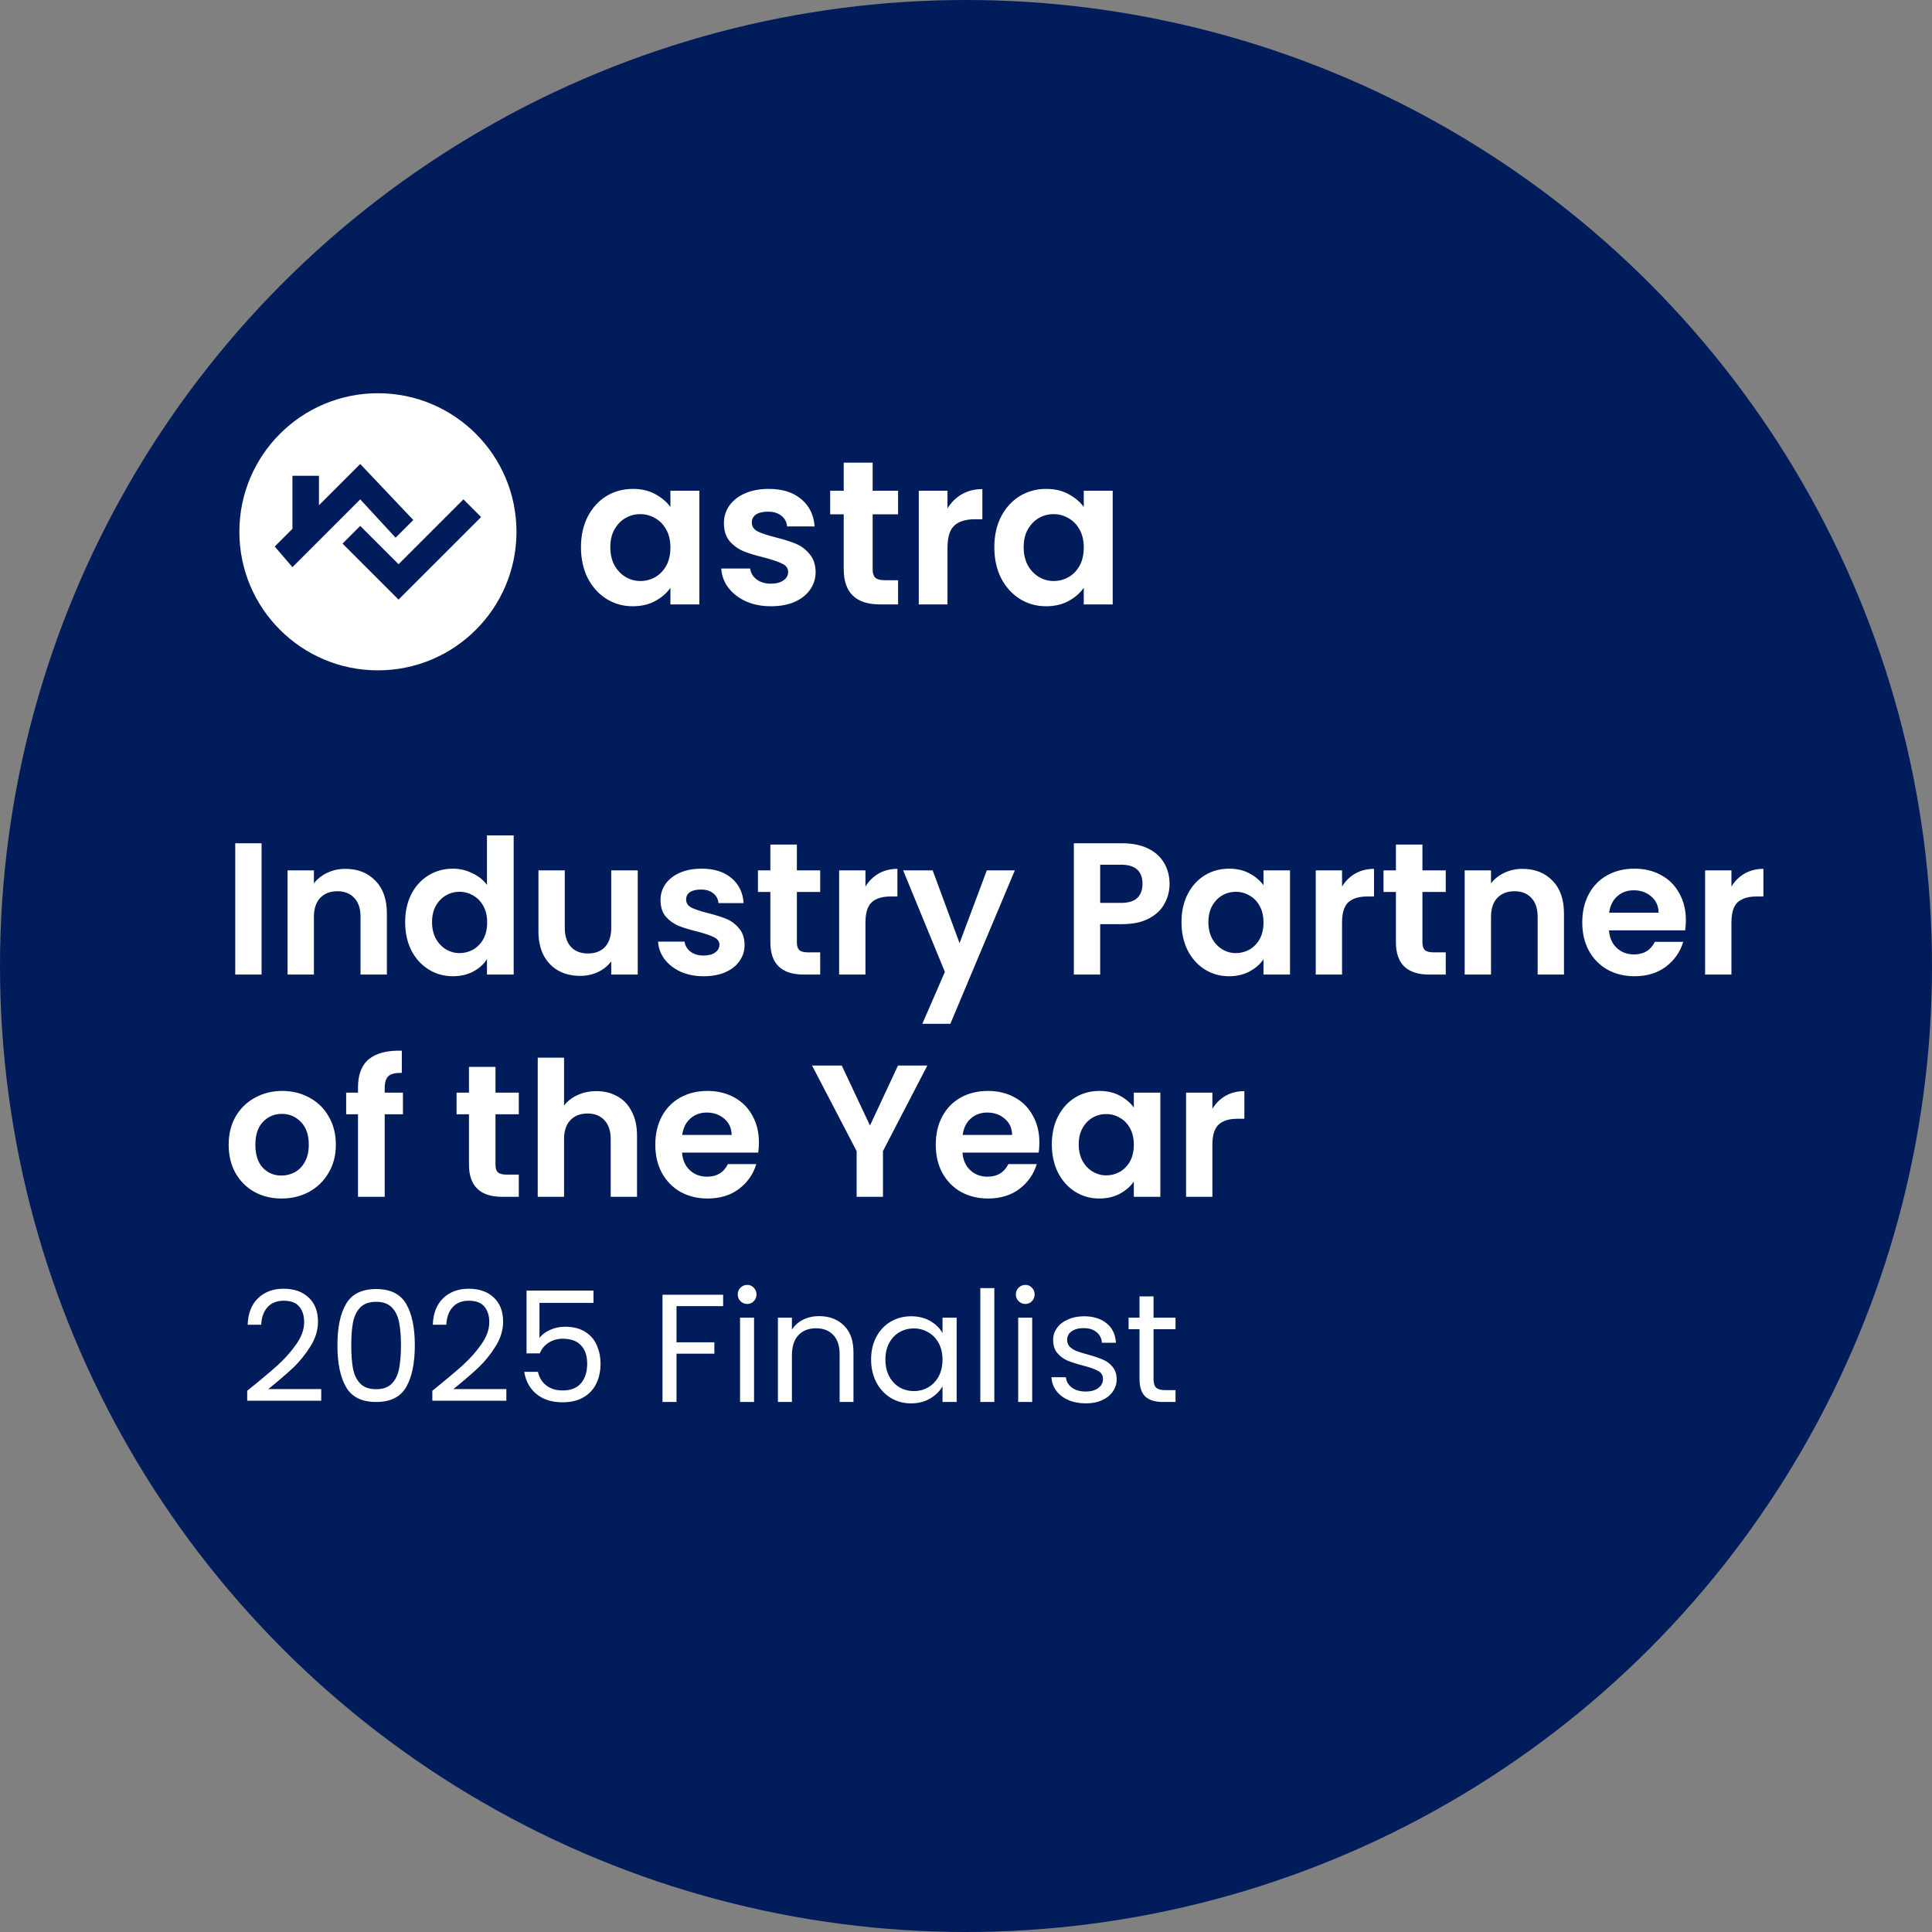
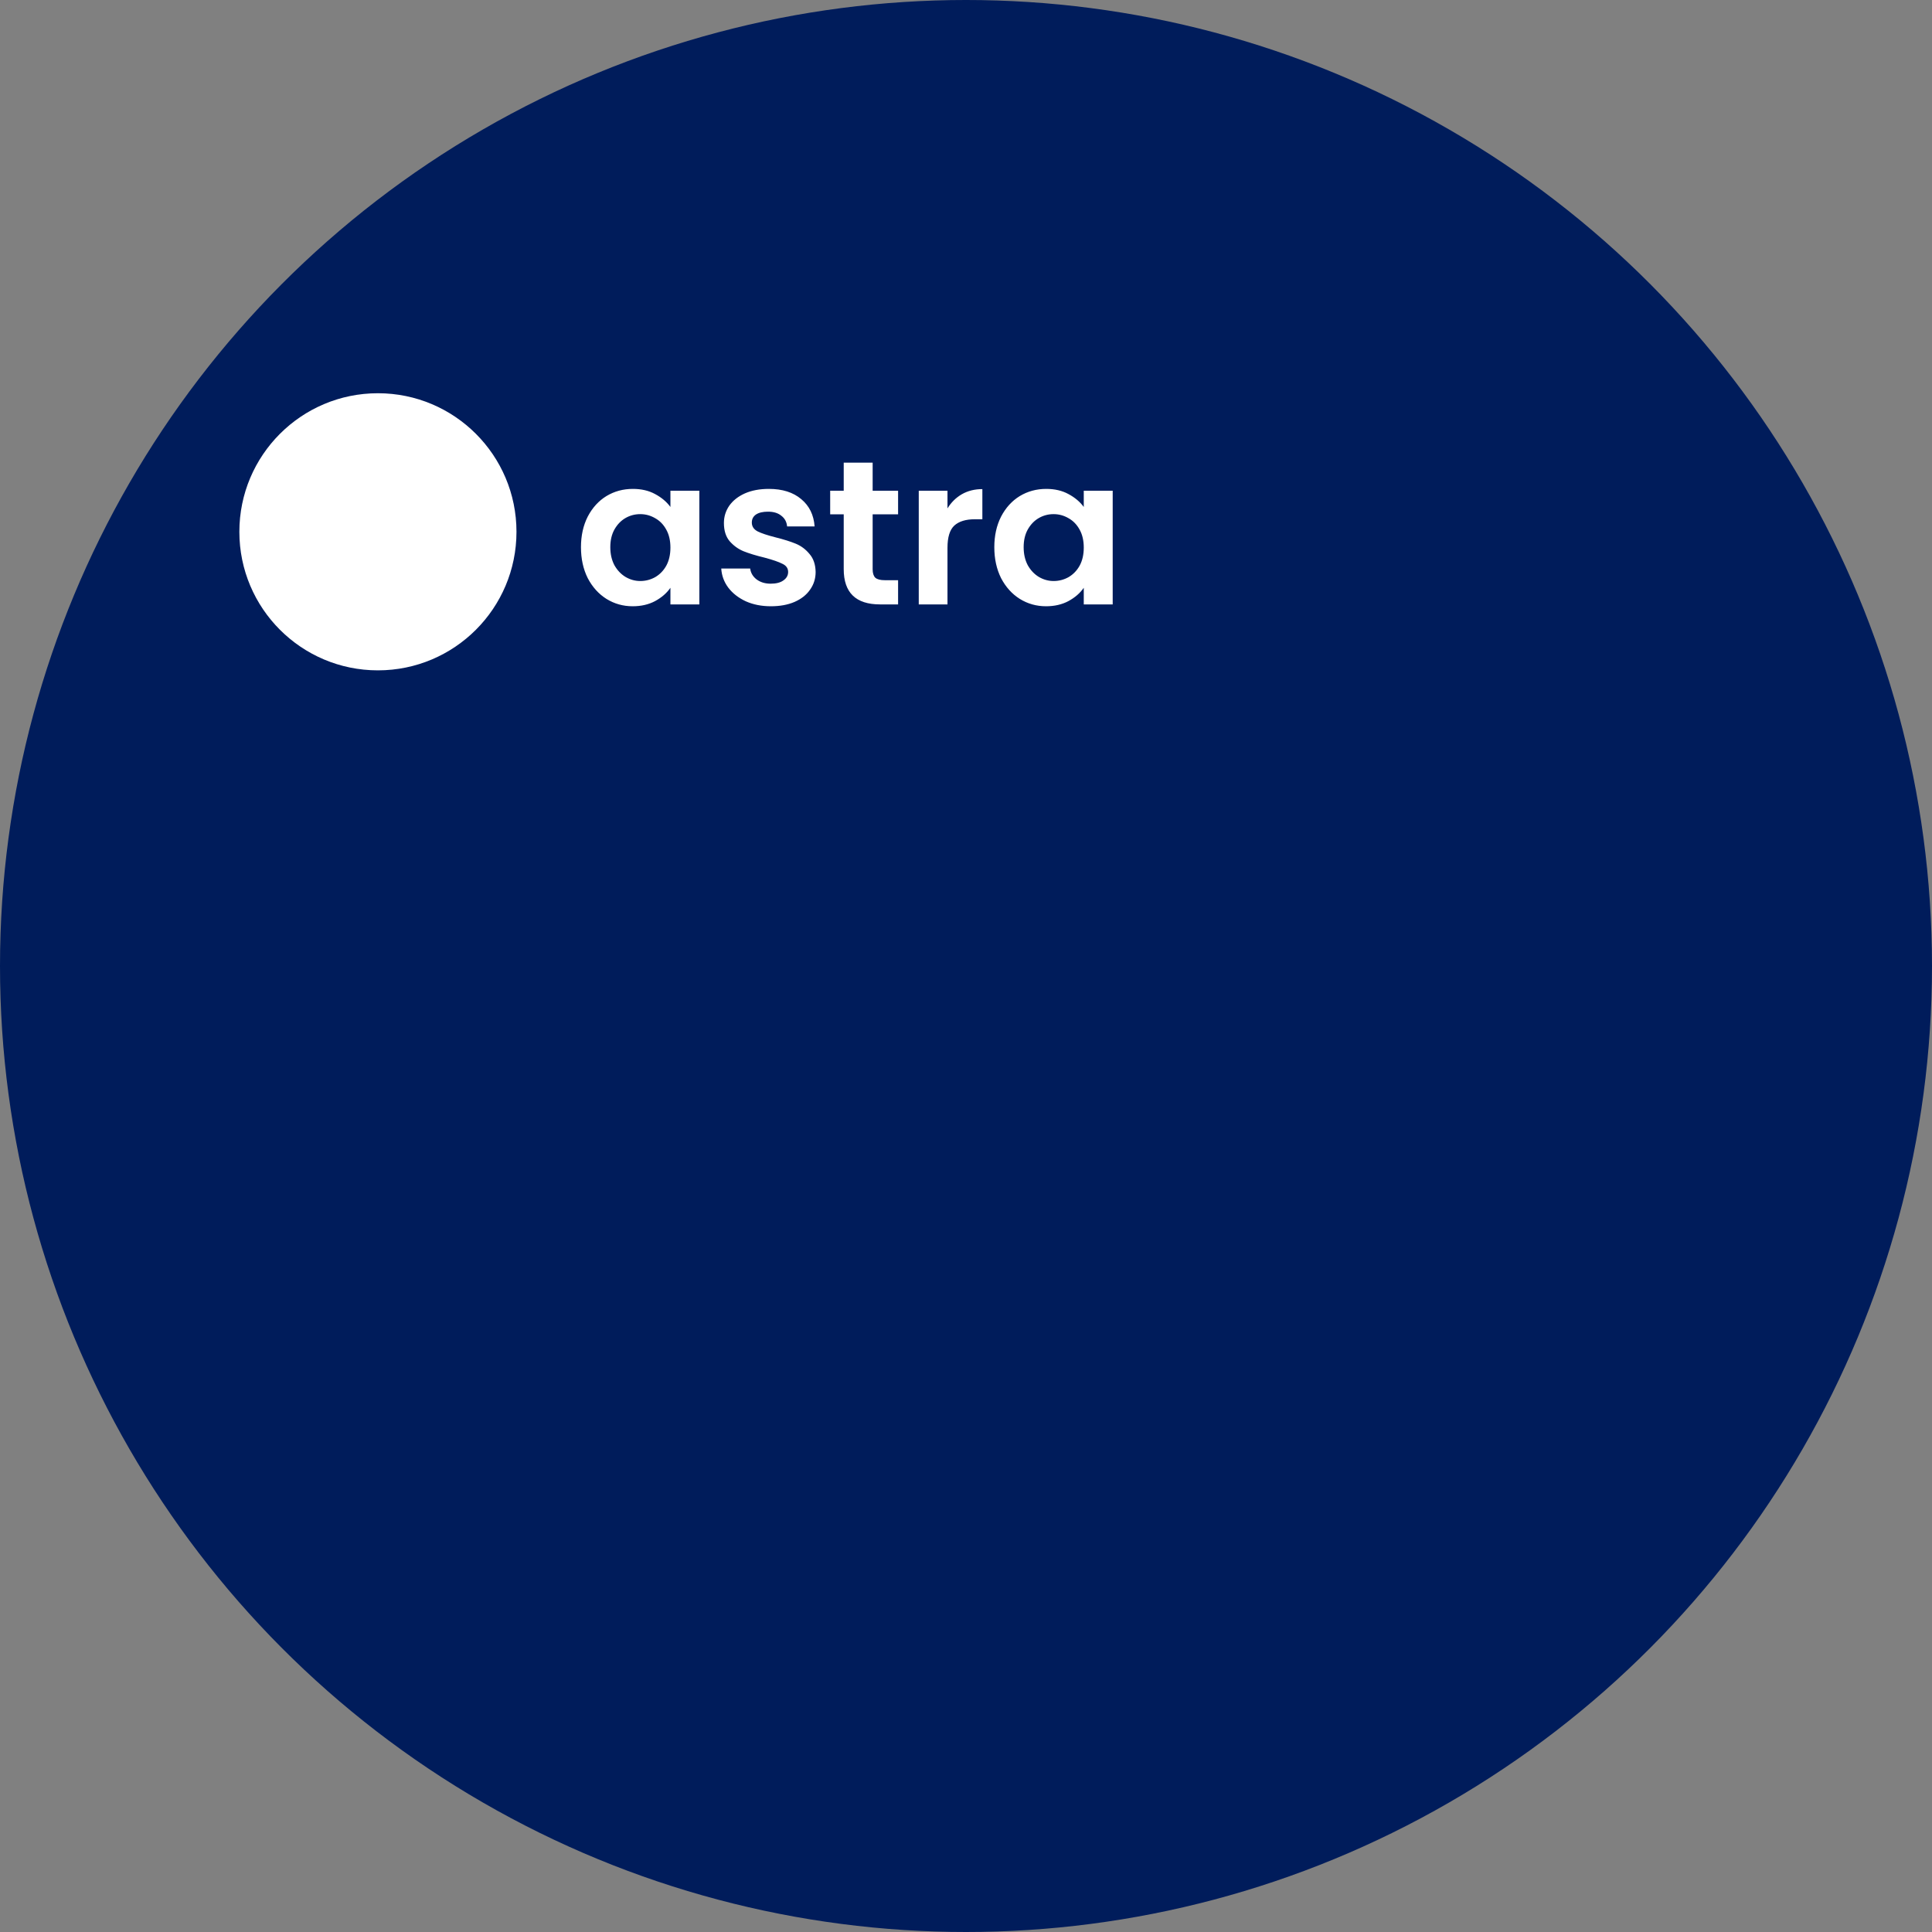
<svg xmlns="http://www.w3.org/2000/svg" width="113" height="113" viewBox="0 0 113 113" fill="none">
  <rect x="0" y="0" width="113" height="113" fill="#808080" stroke="none" />
  <circle cx="56.5" cy="56.5" r="56.5" fill="#001C5B" />
-   <path d="M15.299 49.322V57H13.759V49.322H15.299ZM20.198 50.818C20.924 50.818 21.51 51.049 21.957 51.511C22.405 51.966 22.628 52.604 22.628 53.425V57H21.088V53.634C21.088 53.15 20.968 52.78 20.726 52.523C20.483 52.259 20.154 52.127 19.735 52.127C19.31 52.127 18.973 52.259 18.724 52.523C18.482 52.78 18.36 53.15 18.36 53.634V57H16.82V50.906H18.36V51.665C18.566 51.401 18.826 51.196 19.142 51.049C19.464 50.895 19.816 50.818 20.198 50.818ZM23.697 53.931C23.697 53.315 23.818 52.769 24.06 52.292C24.309 51.815 24.647 51.449 25.072 51.192C25.497 50.935 25.97 50.807 26.491 50.807C26.887 50.807 27.265 50.895 27.624 51.071C27.983 51.24 28.269 51.467 28.482 51.753V48.86H30.044V57H28.482V56.098C28.291 56.399 28.024 56.641 27.679 56.824C27.334 57.007 26.935 57.099 26.48 57.099C25.967 57.099 25.497 56.967 25.072 56.703C24.647 56.439 24.309 56.069 24.06 55.592C23.818 55.108 23.697 54.554 23.697 53.931ZM28.493 53.953C28.493 53.579 28.42 53.26 28.273 52.996C28.126 52.725 27.928 52.519 27.679 52.38C27.43 52.233 27.162 52.16 26.876 52.16C26.59 52.16 26.326 52.23 26.084 52.369C25.842 52.508 25.644 52.714 25.49 52.985C25.343 53.249 25.27 53.564 25.27 53.931C25.27 54.298 25.343 54.62 25.49 54.899C25.644 55.17 25.842 55.379 26.084 55.526C26.333 55.673 26.597 55.746 26.876 55.746C27.162 55.746 27.43 55.676 27.679 55.537C27.928 55.39 28.126 55.185 28.273 54.921C28.42 54.65 28.493 54.327 28.493 53.953ZM37.301 50.906V57H35.75V56.23C35.552 56.494 35.292 56.703 34.969 56.857C34.654 57.004 34.309 57.077 33.935 57.077C33.458 57.077 33.037 56.978 32.67 56.78C32.303 56.575 32.014 56.278 31.801 55.889C31.596 55.493 31.493 55.024 31.493 54.481V50.906H33.033V54.261C33.033 54.745 33.154 55.119 33.396 55.383C33.638 55.64 33.968 55.768 34.386 55.768C34.811 55.768 35.145 55.64 35.387 55.383C35.629 55.119 35.75 54.745 35.75 54.261V50.906H37.301ZM41.153 57.099C40.654 57.099 40.206 57.011 39.81 56.835C39.414 56.652 39.099 56.406 38.864 56.098C38.637 55.79 38.513 55.449 38.49 55.075H40.041C40.071 55.31 40.184 55.504 40.383 55.658C40.588 55.812 40.841 55.889 41.142 55.889C41.435 55.889 41.662 55.83 41.824 55.713C41.992 55.596 42.077 55.445 42.077 55.262C42.077 55.064 41.974 54.917 41.769 54.822C41.571 54.719 41.252 54.609 40.812 54.492C40.357 54.382 39.983 54.268 39.69 54.151C39.404 54.034 39.154 53.854 38.941 53.612C38.736 53.37 38.633 53.044 38.633 52.633C38.633 52.296 38.729 51.988 38.919 51.709C39.117 51.43 39.396 51.21 39.755 51.049C40.122 50.888 40.551 50.807 41.042 50.807C41.769 50.807 42.348 50.99 42.781 51.357C43.213 51.716 43.452 52.204 43.495 52.82H42.022C41.999 52.578 41.897 52.387 41.714 52.248C41.538 52.101 41.299 52.028 40.998 52.028C40.72 52.028 40.504 52.079 40.349 52.182C40.203 52.285 40.13 52.428 40.13 52.611C40.13 52.816 40.232 52.974 40.438 53.084C40.643 53.187 40.962 53.293 41.395 53.403C41.834 53.513 42.197 53.627 42.483 53.744C42.77 53.861 43.015 54.045 43.221 54.294C43.433 54.536 43.543 54.859 43.55 55.262C43.55 55.614 43.452 55.929 43.254 56.208C43.063 56.487 42.784 56.707 42.417 56.868C42.058 57.022 41.636 57.099 41.153 57.099ZM46.608 52.171V55.119C46.608 55.324 46.655 55.475 46.751 55.57C46.853 55.658 47.022 55.702 47.257 55.702H47.972V57H47.004C45.706 57 45.057 56.369 45.057 55.108V52.171H44.331V50.906H45.057V49.399H46.608V50.906H47.972V52.171H46.608ZM50.619 51.852C50.817 51.529 51.074 51.276 51.389 51.093C51.712 50.91 52.079 50.818 52.489 50.818V52.435H52.082C51.598 52.435 51.232 52.549 50.982 52.776C50.74 53.003 50.619 53.399 50.619 53.964V57H49.079V50.906H50.619V51.852ZM59.357 50.906L55.584 59.882H53.945L55.265 56.846L52.823 50.906H54.55L56.123 55.163L57.718 50.906H59.357ZM68.407 51.698C68.407 52.109 68.308 52.494 68.11 52.853C67.919 53.212 67.615 53.502 67.197 53.722C66.786 53.942 66.266 54.052 65.635 54.052H64.348V57H62.808V49.322H65.635C66.229 49.322 66.735 49.425 67.153 49.63C67.571 49.835 67.882 50.118 68.088 50.477C68.3 50.836 68.407 51.243 68.407 51.698ZM65.569 52.809C65.994 52.809 66.309 52.714 66.515 52.523C66.72 52.325 66.823 52.05 66.823 51.698C66.823 50.95 66.405 50.576 65.569 50.576H64.348V52.809H65.569ZM69.104 53.931C69.104 53.315 69.225 52.769 69.467 52.292C69.716 51.815 70.05 51.449 70.468 51.192C70.894 50.935 71.367 50.807 71.887 50.807C72.342 50.807 72.738 50.899 73.075 51.082C73.42 51.265 73.695 51.496 73.9 51.775V50.906H75.451V57H73.9V56.109C73.702 56.395 73.427 56.633 73.075 56.824C72.731 57.007 72.331 57.099 71.876 57.099C71.363 57.099 70.894 56.967 70.468 56.703C70.05 56.439 69.716 56.069 69.467 55.592C69.225 55.108 69.104 54.554 69.104 53.931ZM73.9 53.953C73.9 53.579 73.827 53.26 73.68 52.996C73.534 52.725 73.335 52.519 73.086 52.38C72.837 52.233 72.569 52.16 72.283 52.16C71.997 52.16 71.733 52.23 71.491 52.369C71.249 52.508 71.051 52.714 70.897 52.985C70.751 53.249 70.677 53.564 70.677 53.931C70.677 54.298 70.751 54.62 70.897 54.899C71.051 55.17 71.249 55.379 71.491 55.526C71.74 55.673 72.004 55.746 72.283 55.746C72.569 55.746 72.837 55.676 73.086 55.537C73.335 55.39 73.534 55.185 73.68 54.921C73.827 54.65 73.9 54.327 73.9 53.953ZM78.495 51.852C78.693 51.529 78.95 51.276 79.265 51.093C79.588 50.91 79.955 50.818 80.365 50.818V52.435H79.958C79.474 52.435 79.108 52.549 78.858 52.776C78.616 53.003 78.495 53.399 78.495 53.964V57H76.955V50.906H78.495V51.852ZM83.196 52.171V55.119C83.196 55.324 83.243 55.475 83.339 55.57C83.441 55.658 83.61 55.702 83.845 55.702H84.56V57H83.592C82.294 57 81.645 56.369 81.645 55.108V52.171H80.919V50.906H81.645V49.399H83.196V50.906H84.56V52.171H83.196ZM89.044 50.818C89.77 50.818 90.357 51.049 90.804 51.511C91.251 51.966 91.475 52.604 91.475 53.425V57H89.935V53.634C89.935 53.15 89.814 52.78 89.572 52.523C89.33 52.259 89 52.127 88.582 52.127C88.157 52.127 87.82 52.259 87.57 52.523C87.328 52.78 87.207 53.15 87.207 53.634V57H85.667V50.906H87.207V51.665C87.412 51.401 87.673 51.196 87.988 51.049C88.311 50.895 88.663 50.818 89.044 50.818ZM98.605 53.821C98.605 54.041 98.59 54.239 98.561 54.415H94.106C94.142 54.855 94.296 55.2 94.568 55.449C94.839 55.698 95.173 55.823 95.569 55.823C96.141 55.823 96.548 55.577 96.79 55.086H98.451C98.275 55.673 97.937 56.157 97.439 56.538C96.94 56.912 96.328 57.099 95.602 57.099C95.015 57.099 94.487 56.971 94.018 56.714C93.556 56.45 93.193 56.08 92.929 55.603C92.672 55.126 92.544 54.576 92.544 53.953C92.544 53.322 92.672 52.769 92.929 52.292C93.185 51.815 93.545 51.449 94.007 51.192C94.469 50.935 95 50.807 95.602 50.807C96.181 50.807 96.698 50.932 97.153 51.181C97.615 51.43 97.97 51.786 98.22 52.248C98.476 52.703 98.605 53.227 98.605 53.821ZM97.01 53.381C97.002 52.985 96.859 52.67 96.581 52.435C96.302 52.193 95.961 52.072 95.558 52.072C95.176 52.072 94.854 52.189 94.59 52.424C94.333 52.651 94.175 52.97 94.117 53.381H97.01ZM101.269 51.852C101.467 51.529 101.723 51.276 102.039 51.093C102.361 50.91 102.728 50.818 103.139 50.818V52.435H102.732C102.248 52.435 101.881 52.549 101.632 52.776C101.39 53.003 101.269 53.399 101.269 53.964V57H99.729V50.906H101.269V51.852ZM16.465 70.099C15.878 70.099 15.35 69.971 14.881 69.714C14.412 69.45 14.041 69.08 13.77 68.603C13.506 68.126 13.374 67.576 13.374 66.953C13.374 66.33 13.51 65.78 13.781 65.303C14.06 64.826 14.437 64.46 14.914 64.203C15.391 63.939 15.922 63.807 16.509 63.807C17.096 63.807 17.627 63.939 18.104 64.203C18.581 64.46 18.955 64.826 19.226 65.303C19.505 65.78 19.644 66.33 19.644 66.953C19.644 67.576 19.501 68.126 19.215 68.603C18.936 69.08 18.555 69.45 18.071 69.714C17.594 69.971 17.059 70.099 16.465 70.099ZM16.465 68.757C16.744 68.757 17.004 68.691 17.246 68.559C17.495 68.42 17.693 68.214 17.84 67.943C17.987 67.672 18.06 67.342 18.06 66.953C18.06 66.374 17.906 65.93 17.598 65.622C17.297 65.307 16.927 65.149 16.487 65.149C16.047 65.149 15.677 65.307 15.376 65.622C15.083 65.93 14.936 66.374 14.936 66.953C14.936 67.532 15.079 67.98 15.365 68.295C15.658 68.603 16.025 68.757 16.465 68.757ZM23.568 65.171H22.501V70H20.939V65.171H20.246V63.906H20.939V63.598C20.939 62.85 21.151 62.3 21.577 61.948C22.002 61.596 22.644 61.431 23.502 61.453V62.751C23.128 62.744 22.867 62.806 22.721 62.938C22.574 63.07 22.501 63.308 22.501 63.653V63.906H23.568V65.171ZM28.98 65.171V68.119C28.98 68.324 29.027 68.475 29.123 68.57C29.225 68.658 29.394 68.702 29.629 68.702H30.344V70H29.376C28.078 70 27.429 69.369 27.429 68.108V65.171H26.703V63.906H27.429V62.399H28.98V63.906H30.344V65.171H28.98ZM34.883 63.818C35.345 63.818 35.756 63.921 36.115 64.126C36.475 64.324 36.753 64.621 36.951 65.017C37.157 65.406 37.259 65.875 37.259 66.425V70H35.719V66.634C35.719 66.15 35.598 65.78 35.356 65.523C35.114 65.259 34.784 65.127 34.366 65.127C33.941 65.127 33.604 65.259 33.354 65.523C33.112 65.78 32.991 66.15 32.991 66.634V70H31.451V61.86H32.991V64.665C33.189 64.401 33.453 64.196 33.783 64.049C34.113 63.895 34.48 63.818 34.883 63.818ZM44.389 66.821C44.389 67.041 44.374 67.239 44.345 67.415H39.89C39.926 67.855 40.081 68.2 40.352 68.449C40.623 68.698 40.957 68.823 41.353 68.823C41.925 68.823 42.332 68.577 42.574 68.086H44.235C44.059 68.673 43.721 69.157 43.223 69.538C42.724 69.912 42.112 70.099 41.386 70.099C40.799 70.099 40.271 69.971 39.802 69.714C39.34 69.45 38.977 69.08 38.713 68.603C38.456 68.126 38.328 67.576 38.328 66.953C38.328 66.322 38.456 65.769 38.713 65.292C38.969 64.815 39.329 64.449 39.791 64.192C40.253 63.935 40.785 63.807 41.386 63.807C41.965 63.807 42.482 63.932 42.937 64.181C43.399 64.43 43.755 64.786 44.004 65.248C44.261 65.703 44.389 66.227 44.389 66.821ZM42.794 66.381C42.786 65.985 42.644 65.67 42.365 65.435C42.086 65.193 41.745 65.072 41.342 65.072C40.961 65.072 40.638 65.189 40.374 65.424C40.117 65.651 39.959 65.97 39.901 66.381H42.794ZM54.239 62.322L51.643 67.327V70H50.103V67.327L47.496 62.322H49.234L50.884 65.831L52.523 62.322H54.239ZM60.792 66.821C60.792 67.041 60.778 67.239 60.748 67.415H56.293C56.33 67.855 56.484 68.2 56.755 68.449C57.026 68.698 57.36 68.823 57.756 68.823C58.328 68.823 58.735 68.577 58.977 68.086H60.638C60.462 68.673 60.125 69.157 59.626 69.538C59.127 69.912 58.515 70.099 57.789 70.099C57.203 70.099 56.675 69.971 56.205 69.714C55.743 69.45 55.38 69.08 55.116 68.603C54.859 68.126 54.731 67.576 54.731 66.953C54.731 66.322 54.859 65.769 55.116 65.292C55.373 64.815 55.732 64.449 56.194 64.192C56.656 63.935 57.188 63.807 57.789 63.807C58.368 63.807 58.886 63.932 59.34 64.181C59.802 64.43 60.158 64.786 60.407 65.248C60.664 65.703 60.792 66.227 60.792 66.821ZM59.197 66.381C59.19 65.985 59.047 65.67 58.768 65.435C58.489 65.193 58.148 65.072 57.745 65.072C57.364 65.072 57.041 65.189 56.777 65.424C56.52 65.651 56.363 65.97 56.304 66.381H59.197ZM61.52 66.931C61.52 66.315 61.641 65.769 61.883 65.292C62.133 64.815 62.466 64.449 62.884 64.192C63.31 63.935 63.783 63.807 64.303 63.807C64.758 63.807 65.154 63.899 65.491 64.082C65.836 64.265 66.111 64.496 66.316 64.775V63.906H67.867V70H66.316V69.109C66.118 69.395 65.843 69.633 65.491 69.824C65.147 70.007 64.747 70.099 64.292 70.099C63.779 70.099 63.31 69.967 62.884 69.703C62.466 69.439 62.133 69.069 61.883 68.592C61.641 68.108 61.52 67.554 61.52 66.931ZM66.316 66.953C66.316 66.579 66.243 66.26 66.096 65.996C65.95 65.725 65.752 65.519 65.502 65.38C65.253 65.233 64.985 65.16 64.699 65.16C64.413 65.16 64.149 65.23 63.907 65.369C63.665 65.508 63.467 65.714 63.313 65.985C63.167 66.249 63.093 66.564 63.093 66.931C63.093 67.298 63.167 67.62 63.313 67.899C63.467 68.17 63.665 68.379 63.907 68.526C64.157 68.673 64.421 68.746 64.699 68.746C64.985 68.746 65.253 68.676 65.502 68.537C65.752 68.39 65.95 68.185 66.096 67.921C66.243 67.65 66.316 67.327 66.316 66.953ZM70.911 64.852C71.109 64.529 71.366 64.276 71.681 64.093C72.004 63.91 72.371 63.818 72.781 63.818V65.435H72.374C71.89 65.435 71.524 65.549 71.274 65.776C71.032 66.003 70.911 66.399 70.911 66.964V70H69.371V63.906H70.911V64.852Z" fill="white" />
-   <path d="M14.459 81.343C15.221 80.731 15.818 80.23 16.25 79.84C16.682 79.444 17.045 79.033 17.339 78.607C17.639 78.175 17.789 77.752 17.789 77.338C17.789 76.948 17.693 76.642 17.501 76.42C17.315 76.192 17.012 76.078 16.592 76.078C16.184 76.078 15.866 76.207 15.638 76.465C15.416 76.717 15.296 77.056 15.278 77.482H14.486C14.51 76.81 14.714 76.291 15.098 75.925C15.482 75.559 15.977 75.376 16.583 75.376C17.201 75.376 17.69 75.547 18.05 75.889C18.416 76.231 18.599 76.702 18.599 77.302C18.599 77.8 18.449 78.286 18.149 78.76C17.855 79.228 17.519 79.642 17.141 80.002C16.763 80.356 16.28 80.77 15.692 81.244H18.788V81.928H14.459V81.343ZM19.735 78.679C19.735 77.647 19.903 76.843 20.239 76.267C20.575 75.685 21.163 75.394 22.003 75.394C22.837 75.394 23.422 75.685 23.758 76.267C24.094 76.843 24.262 77.647 24.262 78.679C24.262 79.729 24.094 80.545 23.758 81.127C23.422 81.709 22.837 82 22.003 82C21.163 82 20.575 81.709 20.239 81.127C19.903 80.545 19.735 79.729 19.735 78.679ZM23.452 78.679C23.452 78.157 23.416 77.716 23.344 77.356C23.278 76.99 23.137 76.696 22.921 76.474C22.711 76.252 22.405 76.141 22.003 76.141C21.595 76.141 21.283 76.252 21.067 76.474C20.857 76.696 20.716 76.99 20.644 77.356C20.578 77.716 20.545 78.157 20.545 78.679C20.545 79.219 20.578 79.672 20.644 80.038C20.716 80.404 20.857 80.698 21.067 80.92C21.283 81.142 21.595 81.253 22.003 81.253C22.405 81.253 22.711 81.142 22.921 80.92C23.137 80.698 23.278 80.404 23.344 80.038C23.416 79.672 23.452 79.219 23.452 78.679ZM25.287 81.343C26.049 80.731 26.646 80.23 27.078 79.84C27.51 79.444 27.873 79.033 28.167 78.607C28.467 78.175 28.617 77.752 28.617 77.338C28.617 76.948 28.521 76.642 28.329 76.42C28.143 76.192 27.84 76.078 27.42 76.078C27.012 76.078 26.694 76.207 26.466 76.465C26.244 76.717 26.124 77.056 26.106 77.482H25.314C25.338 76.81 25.542 76.291 25.926 75.925C26.31 75.559 26.805 75.376 27.411 75.376C28.029 75.376 28.518 75.547 28.878 75.889C29.244 76.231 29.427 76.702 29.427 77.302C29.427 77.8 29.277 78.286 28.977 78.76C28.683 79.228 28.347 79.642 27.969 80.002C27.591 80.356 27.108 80.77 26.52 81.244H29.616V81.928H25.287V81.343ZM34.712 76.204H31.553V78.256C31.691 78.064 31.895 77.908 32.165 77.788C32.435 77.662 32.726 77.599 33.038 77.599C33.536 77.599 33.941 77.704 34.253 77.914C34.565 78.118 34.787 78.385 34.919 78.715C35.057 79.039 35.126 79.384 35.126 79.75C35.126 80.182 35.045 80.569 34.883 80.911C34.721 81.253 34.472 81.523 34.136 81.721C33.806 81.919 33.395 82.018 32.903 82.018C32.273 82.018 31.763 81.856 31.373 81.532C30.983 81.208 30.746 80.776 30.662 80.236H31.463C31.541 80.578 31.706 80.845 31.958 81.037C32.21 81.229 32.528 81.325 32.912 81.325C33.386 81.325 33.743 81.184 33.983 80.902C34.223 80.614 34.343 80.236 34.343 79.768C34.343 79.3 34.223 78.94 33.983 78.688C33.743 78.43 33.389 78.301 32.921 78.301C32.603 78.301 32.324 78.379 32.084 78.535C31.85 78.685 31.679 78.892 31.571 79.156H30.797V75.484H34.712V76.204ZM42.295 75.727V76.393H39.568V78.508H41.782V79.174H39.568V82H38.749V75.727H42.295ZM43.707 76.267C43.551 76.267 43.419 76.213 43.311 76.105C43.203 75.997 43.149 75.865 43.149 75.709C43.149 75.553 43.203 75.421 43.311 75.313C43.419 75.205 43.551 75.151 43.707 75.151C43.857 75.151 43.983 75.205 44.085 75.313C44.193 75.421 44.247 75.553 44.247 75.709C44.247 75.865 44.193 75.997 44.085 76.105C43.983 76.213 43.857 76.267 43.707 76.267ZM44.103 77.068V82H43.284V77.068H44.103ZM47.902 76.978C48.502 76.978 48.988 77.161 49.36 77.527C49.732 77.887 49.918 78.409 49.918 79.093V82H49.108V79.21C49.108 78.718 48.985 78.343 48.739 78.085C48.493 77.821 48.157 77.689 47.731 77.689C47.299 77.689 46.954 77.824 46.696 78.094C46.444 78.364 46.318 78.757 46.318 79.273V82H45.499V77.068H46.318V77.77C46.48 77.518 46.699 77.323 46.975 77.185C47.257 77.047 47.566 76.978 47.902 76.978ZM50.95 79.516C50.95 79.012 51.051 78.571 51.255 78.193C51.459 77.809 51.739 77.512 52.093 77.302C52.453 77.092 52.852 76.987 53.289 76.987C53.721 76.987 54.096 77.08 54.414 77.266C54.733 77.452 54.969 77.686 55.126 77.968V77.068H55.953V82H55.126V81.082C54.964 81.37 54.721 81.61 54.397 81.802C54.078 81.988 53.706 82.081 53.281 82.081C52.843 82.081 52.447 81.973 52.093 81.757C51.739 81.541 51.459 81.238 51.255 80.848C51.051 80.458 50.95 80.014 50.95 79.516ZM55.126 79.525C55.126 79.153 55.05 78.829 54.901 78.553C54.751 78.277 54.547 78.067 54.288 77.923C54.036 77.773 53.758 77.698 53.452 77.698C53.145 77.698 52.867 77.77 52.614 77.914C52.362 78.058 52.161 78.268 52.011 78.544C51.861 78.82 51.786 79.144 51.786 79.516C51.786 79.894 51.861 80.224 52.011 80.506C52.161 80.782 52.362 80.995 52.614 81.145C52.867 81.289 53.145 81.361 53.452 81.361C53.758 81.361 54.036 81.289 54.288 81.145C54.547 80.995 54.751 80.782 54.901 80.506C55.05 80.224 55.126 79.897 55.126 79.525ZM58.157 75.34V82H57.337V75.34H58.157ZM59.975 76.267C59.819 76.267 59.687 76.213 59.579 76.105C59.471 75.997 59.417 75.865 59.417 75.709C59.417 75.553 59.471 75.421 59.579 75.313C59.687 75.205 59.819 75.151 59.975 75.151C60.125 75.151 60.251 75.205 60.353 75.313C60.461 75.421 60.515 75.553 60.515 75.709C60.515 75.865 60.461 75.997 60.353 76.105C60.251 76.213 60.125 76.267 59.975 76.267ZM60.371 77.068V82H59.552V77.068H60.371ZM63.513 82.081C63.135 82.081 62.796 82.018 62.496 81.892C62.196 81.76 61.959 81.58 61.785 81.352C61.611 81.118 61.515 80.851 61.497 80.551H62.343C62.367 80.797 62.481 80.998 62.685 81.154C62.895 81.31 63.168 81.388 63.504 81.388C63.816 81.388 64.062 81.319 64.242 81.181C64.422 81.043 64.512 80.869 64.512 80.659C64.512 80.443 64.416 80.284 64.224 80.182C64.032 80.074 63.735 79.969 63.333 79.867C62.967 79.771 62.667 79.675 62.433 79.579C62.205 79.477 62.007 79.33 61.839 79.138C61.677 78.94 61.596 78.682 61.596 78.364C61.596 78.112 61.671 77.881 61.821 77.671C61.971 77.461 62.184 77.296 62.46 77.176C62.736 77.05 63.051 76.987 63.405 76.987C63.951 76.987 64.392 77.125 64.728 77.401C65.064 77.677 65.244 78.055 65.268 78.535H64.449C64.431 78.277 64.326 78.07 64.134 77.914C63.948 77.758 63.696 77.68 63.378 77.68C63.084 77.68 62.85 77.743 62.676 77.869C62.502 77.995 62.415 78.16 62.415 78.364C62.415 78.526 62.466 78.661 62.568 78.769C62.676 78.871 62.808 78.955 62.964 79.021C63.126 79.081 63.348 79.15 63.63 79.228C63.984 79.324 64.272 79.42 64.494 79.516C64.716 79.606 64.905 79.744 65.061 79.93C65.223 80.116 65.307 80.359 65.313 80.659C65.313 80.929 65.238 81.172 65.088 81.388C64.938 81.604 64.725 81.775 64.449 81.901C64.179 82.021 63.867 82.081 63.513 82.081ZM67.468 77.743V80.65C67.468 80.89 67.519 81.061 67.621 81.163C67.723 81.259 67.9 81.307 68.152 81.307H68.755V82H68.017C67.561 82 67.219 81.895 66.991 81.685C66.763 81.475 66.649 81.13 66.649 80.65V77.743H66.01V77.068H66.649V75.826H67.468V77.068H68.755V77.743H67.468Z" fill="white" />
  <circle cx="22.104" cy="31.104" r="8.104" fill="white" />
-   <path d="M17.104 30.931V27.828H18.655V29.552L21.069 27.138L24.173 30.414L23.138 31.449L21.069 29.207L17.104 33.173L16.069 31.966L17.104 30.931Z" fill="#001C5B" />
-   <path d="M21.069 30.759L20.035 31.794L23.311 35.069L28.139 30.242L27.104 29.207L23.311 33.001L21.069 30.759Z" fill="#001C5B" />
  <path d="M33.98 32.003C33.98 31.331 34.112 30.735 34.376 30.215C34.648 29.695 35.012 29.295 35.468 29.015C35.932 28.735 36.448 28.595 37.016 28.595C37.512 28.595 37.944 28.695 38.312 28.895C38.688 29.095 38.988 29.347 39.212 29.651V28.703H40.904V35.351H39.212V34.379C38.996 34.691 38.696 34.951 38.312 35.159C37.936 35.359 37.5 35.459 37.004 35.459C36.444 35.459 35.932 35.315 35.468 35.027C35.012 34.739 34.648 34.335 34.376 33.815C34.112 33.287 33.98 32.683 33.98 32.003ZM39.212 32.027C39.212 31.619 39.132 31.271 38.972 30.983C38.812 30.687 38.596 30.463 38.324 30.311C38.052 30.151 37.76 30.071 37.448 30.071C37.136 30.071 36.848 30.147 36.584 30.299C36.32 30.451 36.104 30.675 35.936 30.971C35.776 31.259 35.696 31.603 35.696 32.003C35.696 32.403 35.776 32.755 35.936 33.059C36.104 33.355 36.32 33.583 36.584 33.743C36.856 33.903 37.144 33.983 37.448 33.983C37.76 33.983 38.052 33.907 38.324 33.755C38.596 33.595 38.812 33.371 38.972 33.083C39.132 32.787 39.212 32.435 39.212 32.027ZM45.089 35.459C44.545 35.459 44.057 35.363 43.625 35.171C43.193 34.971 42.849 34.703 42.593 34.367C42.345 34.031 42.209 33.659 42.185 33.251H43.877C43.909 33.507 44.033 33.719 44.249 33.887C44.473 34.055 44.749 34.139 45.077 34.139C45.397 34.139 45.645 34.075 45.821 33.947C46.005 33.819 46.097 33.655 46.097 33.455C46.097 33.239 45.985 33.079 45.761 32.975C45.545 32.863 45.197 32.743 44.717 32.615C44.221 32.495 43.813 32.371 43.493 32.243C43.181 32.115 42.909 31.919 42.677 31.655C42.453 31.391 42.341 31.035 42.341 30.587C42.341 30.219 42.445 29.883 42.653 29.579C42.869 29.275 43.173 29.035 43.565 28.859C43.965 28.683 44.433 28.595 44.969 28.595C45.761 28.595 46.393 28.795 46.865 29.195C47.337 29.587 47.597 30.119 47.645 30.791H46.037C46.013 30.527 45.901 30.319 45.701 30.167C45.509 30.007 45.249 29.927 44.921 29.927C44.617 29.927 44.381 29.983 44.213 30.095C44.053 30.207 43.973 30.363 43.973 30.563C43.973 30.787 44.085 30.959 44.309 31.079C44.533 31.191 44.881 31.307 45.353 31.427C45.833 31.547 46.229 31.671 46.541 31.799C46.853 31.927 47.121 32.127 47.345 32.399C47.577 32.663 47.697 33.015 47.705 33.455C47.705 33.839 47.597 34.183 47.381 34.487C47.173 34.791 46.869 35.031 46.469 35.207C46.077 35.375 45.617 35.459 45.089 35.459ZM51.04 30.083V33.299C51.04 33.523 51.092 33.687 51.196 33.791C51.308 33.887 51.492 33.935 51.748 33.935H52.528V35.351H51.472C50.056 35.351 49.348 34.663 49.348 33.287V30.083H48.556V28.703H49.348V27.059H51.04V28.703H52.528V30.083H51.04ZM55.417 29.735C55.633 29.383 55.913 29.107 56.257 28.907C56.609 28.707 57.009 28.607 57.457 28.607V30.371H57.013C56.485 30.371 56.085 30.495 55.813 30.743C55.549 30.991 55.417 31.423 55.417 32.039V35.351H53.737V28.703H55.417V29.735ZM58.156 32.003C58.156 31.331 58.288 30.735 58.552 30.215C58.824 29.695 59.188 29.295 59.644 29.015C60.108 28.735 60.624 28.595 61.192 28.595C61.688 28.595 62.12 28.695 62.488 28.895C62.864 29.095 63.164 29.347 63.388 29.651V28.703H65.08V35.351H63.388V34.379C63.172 34.691 62.872 34.951 62.488 35.159C62.112 35.359 61.676 35.459 61.18 35.459C60.62 35.459 60.108 35.315 59.644 35.027C59.188 34.739 58.824 34.335 58.552 33.815C58.288 33.287 58.156 32.683 58.156 32.003ZM63.388 32.027C63.388 31.619 63.308 31.271 63.148 30.983C62.988 30.687 62.772 30.463 62.5 30.311C62.228 30.151 61.936 30.071 61.624 30.071C61.312 30.071 61.024 30.147 60.76 30.299C60.496 30.451 60.28 30.675 60.112 30.971C59.952 31.259 59.872 31.603 59.872 32.003C59.872 32.403 59.952 32.755 60.112 33.059C60.28 33.355 60.496 33.583 60.76 33.743C61.032 33.903 61.32 33.983 61.624 33.983C61.936 33.983 62.228 33.907 62.5 33.755C62.772 33.595 62.988 33.371 63.148 33.083C63.308 32.787 63.388 32.435 63.388 32.027Z" fill="white" />
</svg>